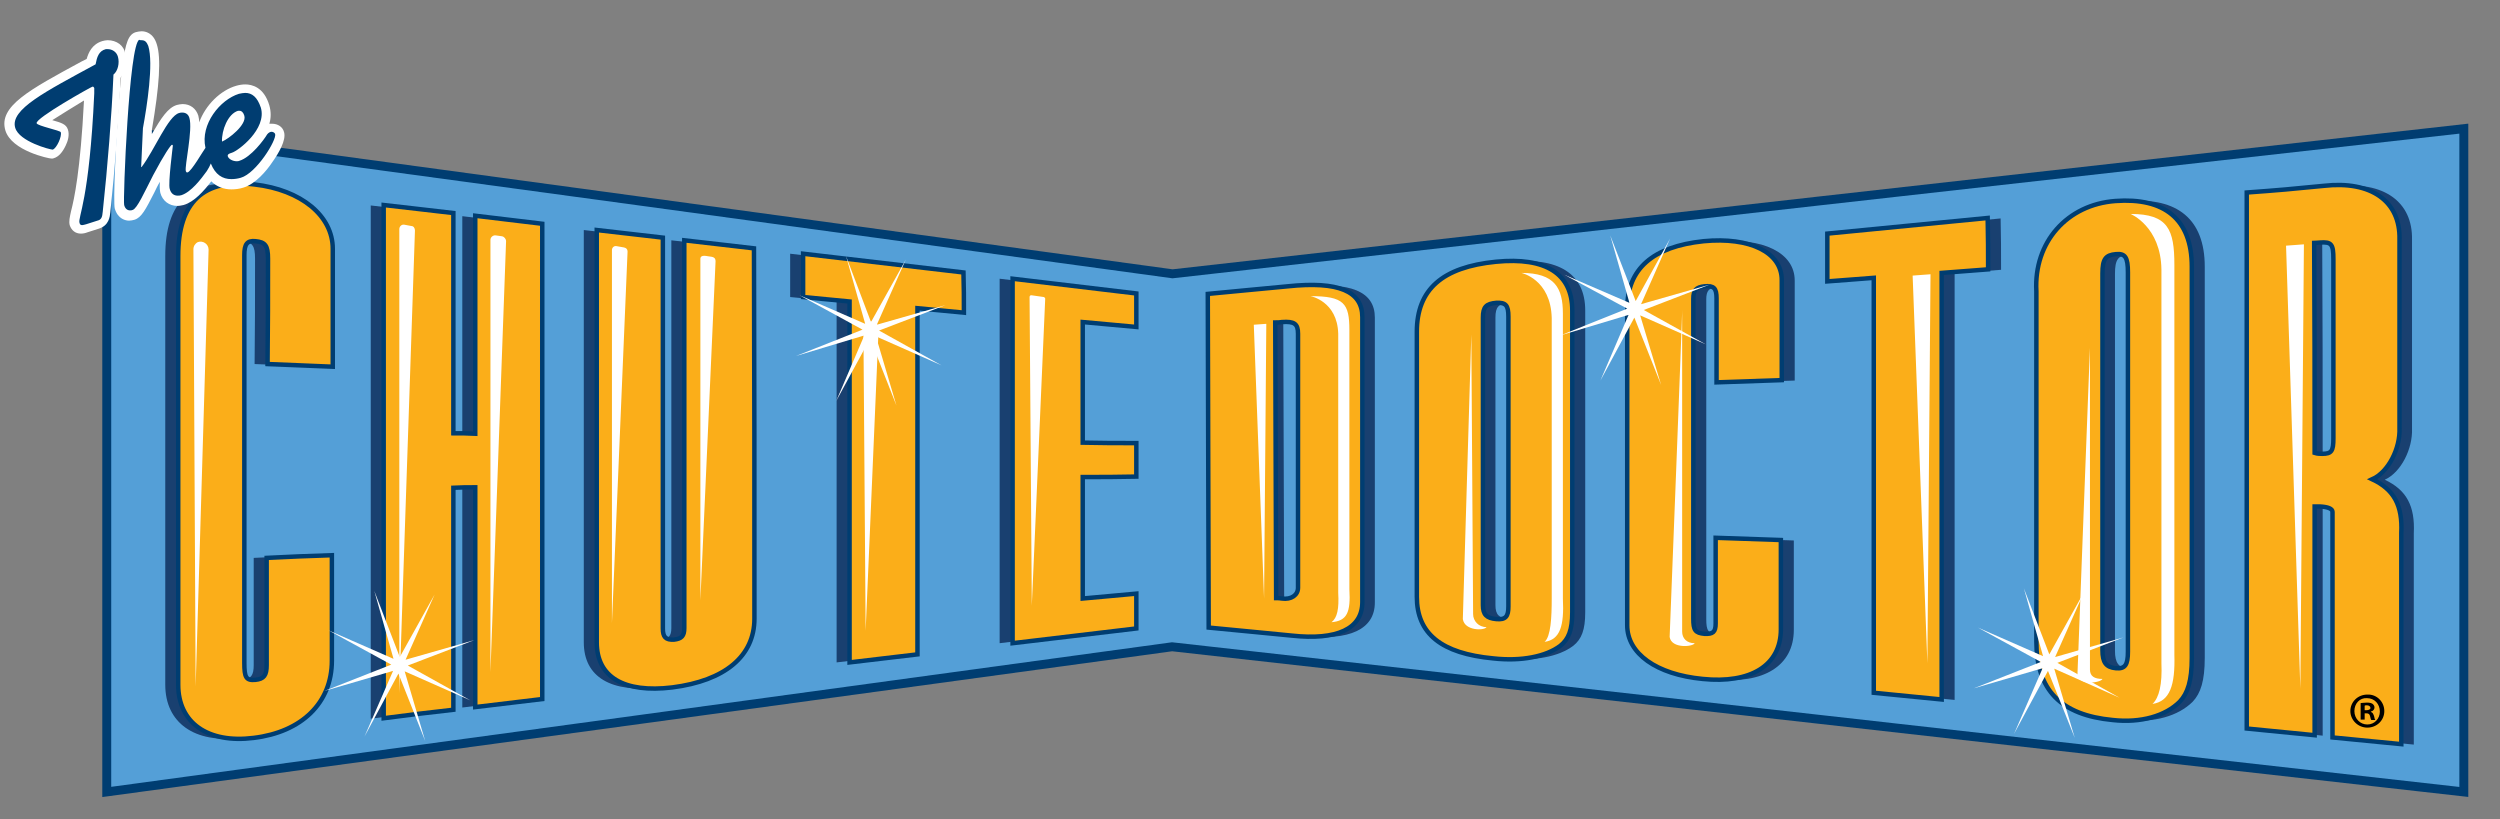
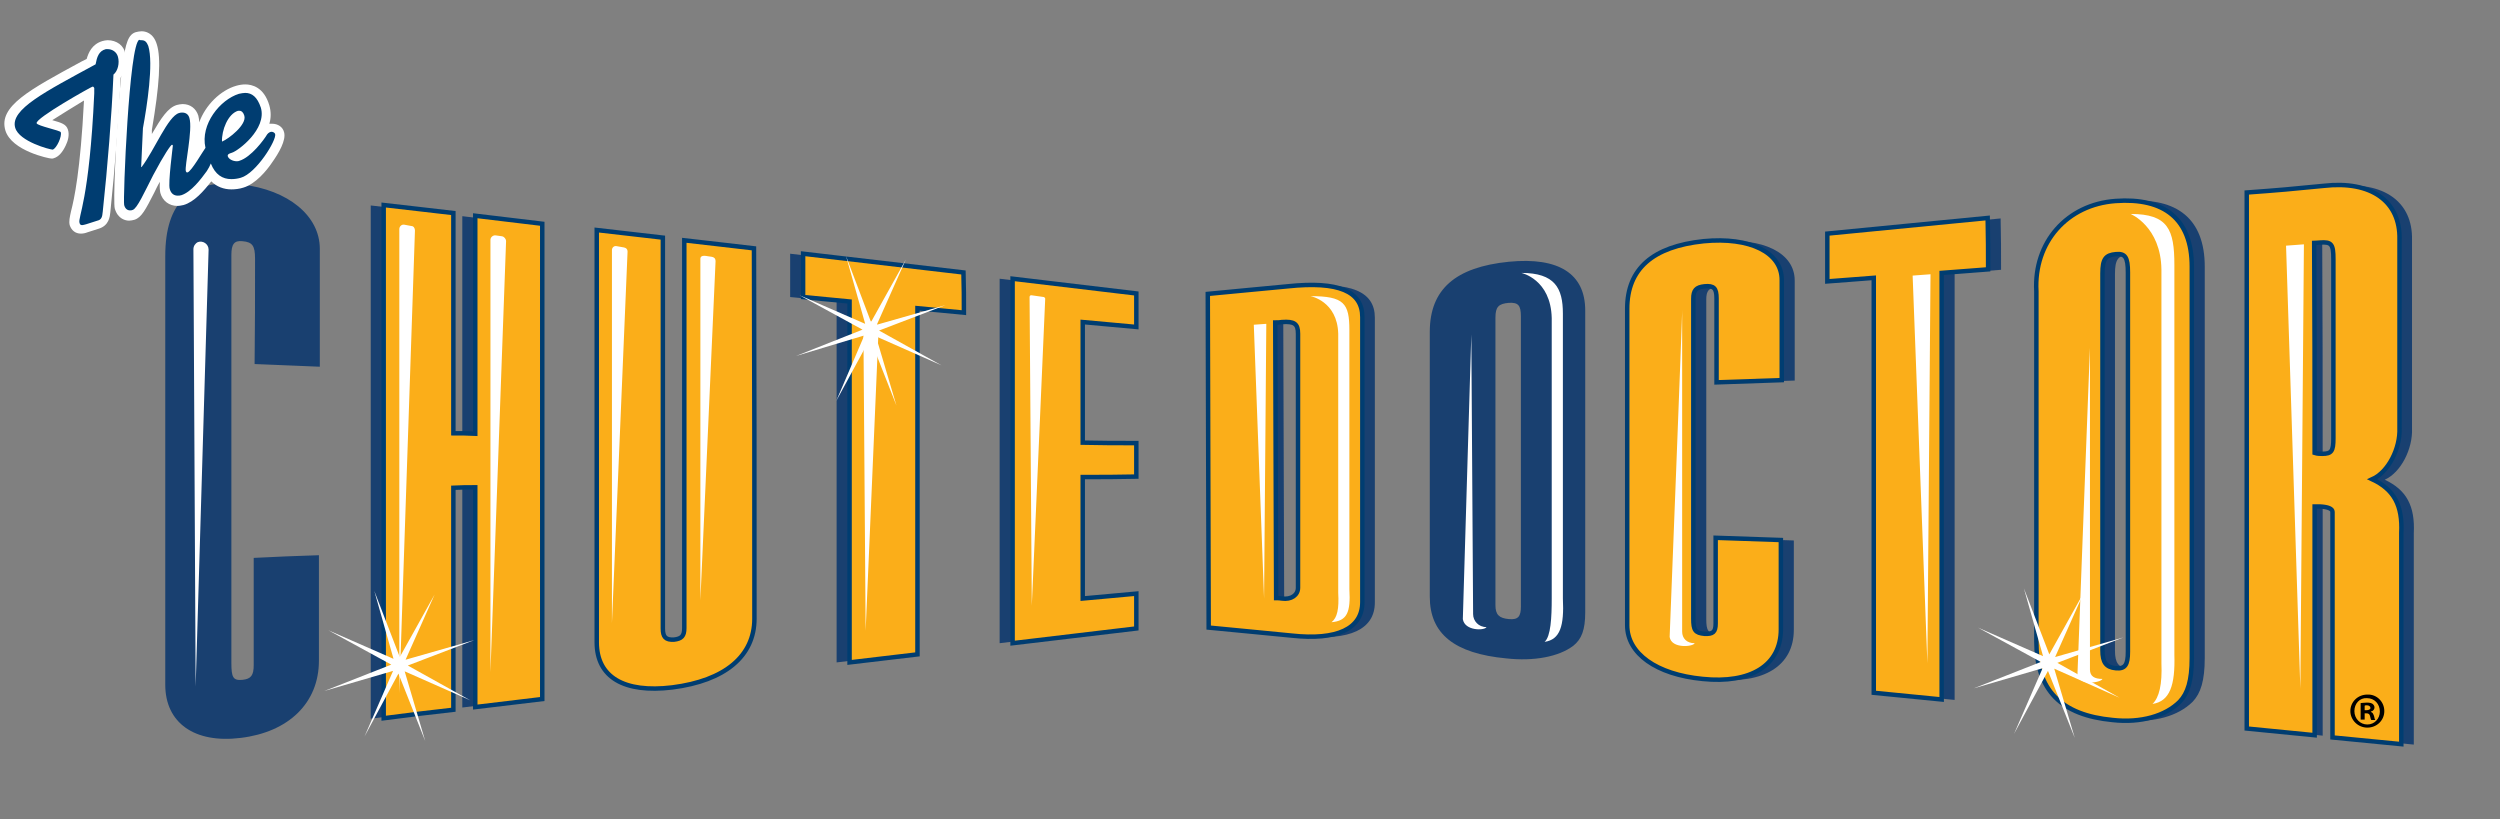
<svg xmlns="http://www.w3.org/2000/svg" version="1.1" id="Layer_1" x="0px" y="0px" viewBox="0 0 559.7 183.4" style="enable-background:new 0 0 559.7 183.4;" xml:space="preserve">
  <rect x="0" y="0" width="559.7" height="183.4" fill="#808080" stroke="none" />
  <style type="text/css">
	.st0{fill:#549FD7;stroke:#003D71;stroke-width:2;stroke-miterlimit:10;}
	.st1{fill:#194070;}
	.st2{fill:#FBAE19;stroke:#003D71;stroke-miterlimit:10;}
	.st3{fill:#FFFFFF;}
	.st4{fill:#003D71;}
</style>
  <g>
    <g>
-       <path class="st0" d="M262.5,61.3L262.5,61.3C183,50.4,103.5,39.6,23.9,28.8c0,49.5,0,99,0,148.5c79.5-10.8,159-21.6,238.5-32.5    c96.4,10.8,192.8,21.6,289.2,32.5c0-49.5,0-99,0-148.5C455.3,39.6,358.9,50.4,262.5,61.3z" />
      <g>
        <path class="st1" d="M57.1,57.9c0-2.9-0.6-3.7-2.8-3.9c-1.9-0.2-2.5,0.7-2.5,3.1c0,30.4,0,60.8,0,91.3c0,3.3,0.4,4,2.5,3.8     c1.9-0.2,2.5-1,2.5-3.3c0-9.6,0-14.4,0-24c5.8-0.3,8.7-0.4,14.6-0.6c0,9.5,0,14.2,0,23.6c0,9.5-6.8,16-17.5,17.3     c-10.4,1.3-16.9-3.4-16.9-11.9c0-32,0-64,0-96c0-12.1,5.7-17.4,17.1-16c10.4,1.2,17.5,7,17.5,14.4c0,10.6,0,15.9,0,26.4     c-5.8-0.2-8.7-0.4-14.6-0.6C57.1,72.1,57.1,67.3,57.1,57.9z" />
        <path class="st1" d="M118.5,156.6c-6,0.7-9,1.1-15,1.8c0-16.4,0-32.8,0-49.2c-1.9,0-2.9,0-4.9,0.1c0,16.6,0,33.1,0,49.7     c-6.3,0.7-9.4,1.1-15.6,1.9c0-38.3,0-76.6,0-114.9c6.3,0.7,9.4,1.1,15.6,1.8c0,16.4,0,32.9,0,49.3c1.9,0,2.9,0,4.9,0.1     c0-16.3,0-32.5,0-48.8c6,0.7,9,1.1,15,1.8C118.5,85.6,118.5,121.1,118.5,156.6z" />
-         <path class="st1" d="M166,138.5c0,8.4-6.6,13.9-18.4,15.4c-10.8,1.3-16.9-2.3-16.9-10.1c0-30.8,0-61.5,0-92.3     c5.9,0.7,8.9,1,14.8,1.7c0,29.2,0,58.3,0,87.5c0,1.9,0.6,2.6,2.5,2.5c1.7-0.2,2.3-0.8,2.3-2.6c0-28.9,0-57.9,0-86.8     c6.3,0.7,9.4,1.1,15.6,1.8C166,83.3,166,110.9,166,138.5z" />
        <path class="st1" d="M212.9,70c-4.1-0.4-6.2-0.6-10.4-1c0,25.8,0,51.7,0,77.5c-6.1,0.7-9.1,1.1-15.2,1.8c0-26.9,0-53.8,0-80.8     c-4.1-0.4-6.2-0.6-10.4-1c0-3.9,0-5.8,0-9.7c12,1.4,23.9,2.8,35.9,4.2C212.9,64.7,212.9,66.4,212.9,70z" />
        <path class="st1" d="M251.5,65.7c0,3,0,4.5,0,7.5c-4.8-0.4-7.2-0.7-12-1.1c0,10.8,0,16.2,0,27c4.8,0.1,7.2,0.1,12,0.1     c0,3,0,4.5,0,7.5c-4.8,0.1-7.2,0.1-12,0.1c0,10.9,0,16.3,0,27.2c4.8-0.4,7.2-0.7,12-1.1c0,3.1,0,4.7,0,7.8     c-11.1,1.3-16.6,2-27.7,3.3c0-27.2,0-54.4,0-81.6C234.9,63.7,240.5,64.4,251.5,65.7z" />
      </g>
    </g>
  </g>
  <g>
    <path class="st1" d="M291.1,64.2c11.4-1.2,16.7,1.1,16.7,6.9c0,21.3,0,42.5,0,63.8c0,6-5.7,8.6-15.8,7.5   c-7.4-0.7-11.1-1.1-18.6-1.8c-0.1-24.9-0.1-49.8-0.2-74.7C280.3,65.2,283.9,64.8,291.1,64.2z M289.8,134c2.1,0.3,3.6-0.8,3.6-2.4   c0-19,0-37.9,0-56.9c0-2.2-0.8-2.8-3.6-2.6c-0.6,0.1-1.9,0.1-2.5,0.1c0.1,20.6,0.1,41.1,0.2,61.7C288.1,134,289.3,134,289.8,134z" />
    <path class="st1" d="M354.9,137.1c0,3.9-0.8,6-2.7,7.5c-3.2,2.4-8.7,3.5-15,2.8c-11.6-1.1-17.1-5.5-17.1-13.8c0-19.8,0-39.5,0-59.3   c0-9.5,5.7-14.5,17.7-15.7c11.2-1.1,17.1,2.7,17.1,10.9C354.9,92.2,354.9,114.6,354.9,137.1z M334.8,135.5c0,2.1,0.8,2.9,3,3.1   c2.1,0.2,2.7-0.6,2.7-2.8c0-21.6,0-43.3,0-64.9c0-2.6-0.6-3.2-2.7-3.1c-2.3,0.2-3,0.9-3,3.3C334.8,92.7,334.8,114.1,334.8,135.5z" />
    <path class="st1" d="M387.2,66.9c0-2.3-0.6-2.9-2.7-2.7c-1.9,0.2-2.5,0.9-2.5,2.8c0,23.8,0,47.7,0,71.6c0,2.6,0.4,3.2,2.5,3.4   c1.9,0.1,2.5-0.4,2.5-2.3c0-7.7,0-11.5,0-19.2c5.8,0.2,8.7,0.3,14.6,0.5c0,8,0,12,0,20c0,8.1-6.8,12.2-17.5,11.1   c-10.4-1-16.9-5.7-16.9-12c0-23.7,0-47.3,0-70.9c0-8.9,5.7-13.9,17.1-15.1c10.4-1,17.5,2.5,17.5,8.7c0,9,0,13.4,0,22.4   c-5.8,0.2-8.7,0.3-14.6,0.5C387.2,78.2,387.2,74.5,387.2,66.9z" />
    <path class="st1" d="M448,60.4c-4.1,0.3-6.2,0.5-10.4,0.8c0,31.8,0,63.7,0,95.5c-6.1-0.6-9.1-0.9-15.2-1.5c0-31,0-61.9,0-92.9   c-4.1,0.3-6.2,0.5-10.4,0.8c0-4.3,0-6.4,0-10.7c12-1.2,23.9-2.3,35.9-3.5C448,53.5,448,55.8,448,60.4z" />
    <path class="st1" d="M493.6,147.3c0,5.1-0.9,7.9-2.7,9.8c-3.2,3.2-8.7,4.8-15,4.1c-11.6-1.1-17.1-6.7-17.1-17.6   c0-26.1,0-52.3,0-78.4c-0.6-11,6.9-19.4,17.7-20.2c10.9-0.8,17.1,4,17.1,14.7C493.6,88.9,493.6,118.1,493.6,147.3z M473.5,145.7   c0,2.7,0.8,3.8,3,4c2.1,0.2,2.7-0.8,2.7-3.7c0-28.3,0-56.6,0-84.9c0-3.4-0.6-4.3-2.7-4.1c-2.3,0.2-3,1.1-3,4.3   C473.5,89.4,473.5,117.6,473.5,145.7z" />
    <path class="st1" d="M523.1,41.7c10.6-1.2,17.1,3.5,16.9,12c0,14,0,28.1,0,42.2c0.2,4.6-2.5,9.9-6.1,11.5c4.9,2.3,6.8,5.9,6.5,12   c0,15.8,0,31.5,0,47.3c-6.2-0.6-9.3-0.9-15.4-1.5c0-16.2,0-32.4,0-48.6c0-0.2,0-0.3,0-0.6c0-0.5,0-0.8,0-1.3c0-0.7-1-1.1-2.7-1.2   c-0.5,0-1.8,0-2.3,0c0,17.1,0,34.2,0,51.2c-6.1-0.6-8.1-0.9-14.2-1.5c0-40,0-80,0-120C512.7,42.7,516.2,42.4,523.1,41.7z    M520,101.4c0.6,0.2,2.3,0.2,2.7,0.2c2.1,0,2.5-0.6,2.5-3.5c0-13.4,0-26.7,0-40.1c0-3.3-0.4-3.9-3-3.7c-0.5,0-1.8,0.1-2.3,0.1   C520,70.1,520,85.8,520,101.4z" />
  </g>
  <g>
    <path class="st2" d="M288.3,64.1c11.4-1.2,16.7,1.1,16.7,6.9c0,21.3,0,42.5,0,63.8c0,6-5.7,8.6-15.8,7.5   c-7.4-0.7-11.1-1.1-18.6-1.8c-0.1-24.9-0.1-49.8-0.2-74.7C277.5,65.1,281.1,64.8,288.3,64.1z M287,134c2.1,0.3,3.6-0.8,3.6-2.4   c0-19,0-37.9,0-56.9c0-2.2-0.8-2.8-3.6-2.6c-0.6,0.1-0.9,0.1-1.5,0.1c0.1,20.6,0.1,41.1,0.2,61.7C286.2,133.9,286.5,133.9,287,134z   " />
-     <path class="st2" d="M352,137.1c0,3.9-0.8,6-2.7,7.5c-3.2,2.4-8.7,3.5-15,2.8c-11.6-1.1-17.1-5.5-17.1-13.8c0-19.8,0-39.5,0-59.3   c0-9.5,5.7-14.5,17.7-15.7c11.2-1.1,17.1,2.7,17.1,10.9C352,92.1,352,114.6,352,137.1z M332,135.5c0,2.1,0.8,2.9,3,3.1   c2.1,0.2,2.7-0.6,2.7-2.8c0-21.6,0-43.3,0-64.9c0-2.6-0.6-3.2-2.7-3.1c-2.3,0.2-3,0.9-3,3.3C332,92.6,332,114,332,135.5z" />
    <path class="st2" d="M384.3,66.8c0-2.3-0.6-2.9-2.7-2.7c-1.9,0.2-2.5,0.9-2.5,2.8c0,23.8,0,47.7,0,71.6c0,2.6,0.4,3.2,2.5,3.4   c1.9,0.1,2.5-0.4,2.5-2.3c0-7.7,0-11.5,0-19.2c5.8,0.2,8.7,0.3,14.6,0.5c0,8,0,12,0,20c0,8.1-6.8,12.2-17.5,11.1   c-10.4-1-16.9-5.7-16.9-12c0-23.7,0-47.3,0-70.9c0-8.9,5.7-13.9,17.1-15.1c10.4-1,17.5,2.5,17.5,8.7c0,9,0,13.4,0,22.4   c-5.8,0.2-8.7,0.3-14.6,0.5C384.3,78.2,384.3,74.4,384.3,66.8z" />
    <path class="st2" d="M445.1,60.3c-4.1,0.3-6.2,0.5-10.4,0.8c0,31.8,0,63.7,0,95.5c-6.1-0.6-9.1-0.9-15.2-1.5c0-31,0-61.9,0-92.9   c-4.1,0.3-6.2,0.5-10.4,0.8c0-4.3,0-6.4,0-10.7c12-1.2,23.9-2.3,35.9-3.5C445.1,53.5,445.1,55.8,445.1,60.3z" />
    <path class="st2" d="M490.7,147.3c0,5.1-0.9,7.9-2.7,9.8c-3.2,3.2-8.7,4.8-15,4.1c-11.6-1.1-17.1-6.7-17.1-17.6   c0-26.1,0-52.3,0-78.4c-0.6-11,6.9-19.4,17.7-20.2c10.9-0.8,17.1,4,17.1,14.7C490.7,88.9,490.7,118.1,490.7,147.3z M470.7,145.6   c0,2.7,0.8,3.8,3,4c2.1,0.2,2.7-0.8,2.7-3.7c0-28.3,0-56.6,0-84.9c0-3.4-0.6-4.3-2.7-4.1c-2.3,0.2-3,1.1-3,4.3   C470.7,89.4,470.7,117.5,470.7,145.6z" />
    <path class="st2" d="M520.3,41.6c10.6-1.2,17.1,3.5,16.9,12c0,14,0,28.1,0,42.2c0.2,4.6-2.5,9.9-6.1,11.5c4.9,2.3,6.8,5.9,6.5,12   c0,15.8,0,31.5,0,47.3c-6.2-0.6-9.3-0.9-15.4-1.5c0-16.2,0-32.4,0-48.6c0-0.2,0-0.3,0-0.6c0-0.5,0-0.8,0-1.3c0-0.7-1-1.1-2.7-1.2   c-0.5,0-0.8,0-1.3,0c0,17.1,0,34.2,0,51.2c-6.1-0.6-9.1-0.9-15.2-1.5c0-40,0-80,0-120C509.9,42.6,513.3,42.3,520.3,41.6z    M518.2,101.4c0.6,0.2,1.3,0.2,1.7,0.2c2.1,0,2.5-0.6,2.5-3.5c0-13.4,0-26.7,0-40.1c0-3.3-0.4-3.9-3-3.7c-0.5,0-0.8,0.1-1.3,0.1   C518.2,70,518.2,85.7,518.2,101.4z" />
  </g>
  <g>
-     <path class="st2" d="M60,57.9c0-2.9-0.6-3.7-2.8-3.9c-1.9-0.2-2.5,0.7-2.5,3.1c0,30.4,0,60.8,0,91.3c0,3.3,0.4,4,2.5,3.8   c1.9-0.2,2.5-1,2.5-3.3c0-9.6,0-14.4,0-24c5.8-0.3,8.7-0.4,14.6-0.6c0,9.5,0,14.2,0,23.6c0,9.5-6.8,16-17.5,17.3   c-10.3,1.3-16.9-3.4-16.9-11.9c0-32,0-64,0-96c0-12.1,5.7-17.4,17.1-16c10.4,1.2,17.5,7,17.5,14.4c0,10.6,0,15.9,0,26.4   c-5.8-0.2-8.7-0.4-14.6-0.6C60,72,60,67.3,60,57.9z" />
    <path class="st2" d="M121.4,156.5c-6,0.7-9,1.1-15,1.8c0-16.4,0-32.8,0-49.2c-1.9,0-2.9,0-4.9,0.1c0,16.6,0,33.1,0,49.7   c-6.3,0.7-9.4,1.1-15.6,1.9c0-38.3,0-76.6,0-114.9c6.3,0.7,9.4,1.1,15.6,1.8c0,16.4,0,32.9,0,49.3c1.9,0,2.9,0,4.9,0.1   c0-16.3,0-32.5,0-48.8c6,0.7,9,1.1,15,1.8C121.4,85.5,121.4,121,121.4,156.5z" />
    <path class="st2" d="M168.9,138.5c0,8.4-6.6,13.9-18.4,15.4c-10.8,1.3-16.9-2.3-16.9-10.1c0-30.8,0-61.5,0-92.3   c5.9,0.7,8.9,1,14.8,1.7c0,29.2,0,58.3,0,87.5c0,1.9,0.6,2.6,2.5,2.5c1.7-0.2,2.3-0.8,2.3-2.6c0-28.9,0-57.9,0-86.8   c6.3,0.7,9.4,1.1,15.6,1.8C168.9,83.3,168.9,110.9,168.9,138.5z" />
    <path class="st2" d="M215.8,70c-4.1-0.4-6.2-0.6-10.4-1c0,25.8,0,51.7,0,77.5c-6.1,0.7-9.1,1.1-15.2,1.8c0-26.9,0-53.8,0-80.8   c-4.1-0.4-6.2-0.6-10.4-1c0-3.9,0-5.8,0-9.7c12,1.4,23.9,2.8,35.9,4.2C215.8,64.7,215.8,66.4,215.8,70z" />
    <path class="st2" d="M254.4,65.7c0,3,0,4.5,0,7.5c-4.8-0.4-7.2-0.7-12-1.1c0,10.8,0,16.2,0,27c4.8,0.1,7.2,0.1,12,0.1   c0,3,0,4.5,0,7.5c-4.8,0.1-7.2,0.1-12,0.1c0,10.9,0,16.3,0,27.2c4.8-0.4,7.2-0.7,12-1.1c0,3.1,0,4.7,0,7.8   c-11.1,1.3-16.6,2-27.7,3.3c0-27.2,0-54.4,0-81.6C237.8,63.7,243.4,64.4,254.4,65.7z" />
  </g>
  <polygon class="st3" points="460.6,148.4 475.4,142.7 460.1,147.1 466.6,132.5 458.8,146.5 453.1,131.7 457.4,146.9 442.8,140.5   456.9,148.2 441.9,154.1 457.3,149.6 450.9,164.3 458.5,150.2 464.5,165.2 459.9,149.7 474.5,156.2 " />
-   <polygon class="st3" points="368,69.4 382.8,63.7 367.4,68.1 373.9,53.4 366.2,67.4 360.5,52.7 364.8,67.8 350.2,61.5 364.3,69.1   349.3,75.1 364.6,70.5 358.3,85.2 365.9,71.1 371.9,86.2 367.2,70.6 381.9,77.1 " />
  <polygon class="st3" points="196.8,74 211.7,68.3 196.3,72.7 202.8,58.1 195,72.1 189.4,57.3 193.7,72.5 179,66.1 193.1,73.8   178.2,79.7 193.5,75.1 187.2,89.8 194.8,75.8 200.7,90.8 196.1,75.3 210.8,81.8 " />
  <polygon class="st3" points="91.3,149 106.2,143.3 90.8,147.7 97.3,133.1 89.5,147.1 83.8,132.3 88.1,147.5 73.5,141.1 87.6,148.8   72.6,154.7 88,150.2 81.6,164.9 89.2,150.8 95.2,165.9 90.6,150.3 105.3,156.8 " />
  <g>
    <g>
      <path class="st4" d="M18.3,51.4c-0.8,0-1.3-0.4-1.6-1.2c-0.2-0.6,0-1.3,0.3-2.6c0.7-2.9,2.2-9.5,3-26.7c0,0,0,0,0-0.1    c-2.4,1.3-8.4,4.9-10.5,6.5c0.6,0.2,1.3,0.4,1.8,0.5c2.1,0.6,2.8,0.8,3,1.5c0.3,1-0.3,2.3-0.5,2.9c-0.4,0.9-1.1,2-2,2.3l-0.1,0    h-0.2c-0.9,0-8.3-1.9-9.4-5.6c-1.4-4.6,5.7-8.5,16.5-14.3l1.6-0.9c0.2-1.2,0.8-3.1,2.9-3.7c0.3-0.1,0.6-0.1,1-0.1    c1.5,0,2.8,1,3.3,2.4c0.5,1.6,0.1,3.6-1,4.8C25.9,26.7,25,37.8,24,47.5c-0.1,1.3-0.4,2.4-1.9,2.9l-2.5,0.8    C19.2,51.3,18.7,51.4,18.3,51.4z" />
      <path class="st3" d="M24.1,11c1,0,2,0.6,2.3,1.7c0.4,1.4,0,3.2-1,4c-0.4,9.2-1.3,20.5-2.4,30.7c-0.1,1.2-0.3,1.8-1.2,2l-2.5,0.8    c-0.4,0.1-0.7,0.2-0.9,0.2c-0.3,0-0.5-0.1-0.6-0.5c-0.4-1.3,2.2-4.9,3.3-29c0-0.6,0-1,0-1.2c-0.1-0.2-0.2-0.3-0.3-0.3    c0,0-0.1,0-0.1,0c-0.2,0-12.9,7.1-12.5,8.2c0.2,0.6,5.3,1.6,5.4,2c0.3,0.9-0.9,3.6-1.8,3.9c0,0,0,0,0,0c-0.6,0-7.5-1.8-8.4-4.9    c-1.2-4.1,6.8-8.1,18-14.2c0.3-1.6,0.7-3,2.3-3.4C23.7,11,23.9,11,24.1,11 M24.1,9L24.1,9c-0.4,0-0.8,0.1-1.2,0.2    c-2.3,0.7-3.1,2.6-3.5,4l-1.2,0.6c-11.6,6.3-18.6,10-17,15.4c1.4,4.6,9.8,6.3,10.3,6.3h0.3l0.3-0.1c1-0.3,1.9-1.3,2.6-2.8    c0.5-1,0.9-2.4,0.5-3.6c-0.4-1.2-1.4-1.5-3.5-2.1c2-1.3,5-3.1,7.1-4.4c-0.8,15.8-2.2,22.1-2.9,24.8c-0.3,1.4-0.5,2.2-0.3,3.1    c0.4,1.2,1.3,1.9,2.5,1.9c0.5,0,1-0.1,1.5-0.3l2.5-0.8c2.3-0.7,2.5-2.7,2.6-3.7c1-9.7,1.9-20.6,2.3-30.1c1.1-1.5,1.6-3.6,1-5.4    C27.8,10.2,26.1,9,24.1,9L24.1,9z" />
    </g>
    <g>
      <path class="st4" d="M28.9,48.4c-0.6,0-1.8-0.3-2.3-1.9c-0.3-0.9,0.2-12.1,0.7-19c1.2-18.6,2.5-19,3.4-19.3C31,8.1,31.4,8,31.7,8    c0.8,0,1.9,0.4,2.4,2c0.9,3,0.5,9.1-1.2,18.8L32.7,34c0.4-0.7,0.9-1.5,1.3-2.3c2-3.6,3.8-6.7,5.8-7.3c0.3-0.1,0.7-0.2,1-0.2    c1.2,0,2.2,0.7,2.5,1.9c0.5,1.6,0.1,4.7-0.4,8.6c-0.1,0.5-0.2,1.1-0.2,1.6c0.6-0.8,1.2-1.8,1.6-2.4c0.3-0.4,0.5-0.7,0.6-1    c-1-5.6,3.5-11.4,8.3-12.8c0.6-0.2,1.2-0.3,1.7-0.3c1.5,0,3.4,0.7,4.4,4c1.6,5.3-4.8,10.4-6.9,11.3c0.2,0.1,0.3,0.1,0.5,0.1    c0.1,0,0.2,0,0.3,0c2.2-0.7,4.9-4.2,5.7-5.4c0.4-0.7,1.1-1.1,1.9-1.1c0.8,0,1.5,0.5,1.7,1.2c0.6,2-4.6,9.9-8.4,11.1    c-0.8,0.3-1.6,0.4-2.4,0.4l0,0c-1.4,0-3.2-0.5-4.6-2.3c0,0.1-0.1,0.2-0.2,0.2c-1.5,2.1-3.8,5-6.2,5.8c-0.4,0.1-0.8,0.2-1.1,0.2    c-1.4,0-2.4-0.8-2.8-2.2c-0.3-0.8-0.1-3,0.3-6.8c-0.6,1-1.3,2.2-2.2,3.8c-0.5,1-1,1.9-1.4,2.8c-1.8,3.6-2.7,5.2-3.8,5.5    C29.5,48.3,29.2,48.4,28.9,48.4z M53.5,25.8c-1.1,0.3-2.2,2.2-2.6,4c1.5-1.1,3-2.8,2.8-3.6C53.6,25.9,53.5,25.8,53.5,25.8    C53.5,25.8,53.5,25.8,53.5,25.8z" />
      <path class="st3" d="M31.7,9c0.9,0,1.2,0.6,1.5,1.3c1.2,3.9-0.3,13.5-1.2,18.4l-0.4,8.7l0.1,0c2.9-3.8,5.9-11.4,8.4-12.1    c0.3-0.1,0.5-0.1,0.7-0.1c0.9,0,1.4,0.5,1.6,1.2c0.8,2.6-1.1,10.8-0.8,11.9c0.1,0.2,0.1,0.3,0.3,0.3c0,0,0.1,0,0.1,0    c0.9-0.3,3.4-4.7,4-5.5c-1.2-5.3,3.3-10.8,7.5-12.1c0.5-0.1,1-0.2,1.4-0.2c1.5,0,2.7,0.9,3.5,3.3c1.4,4.8-5.1,9.7-6.5,10.1    c-0.7,0.2-1,0.4-0.9,0.8c0.2,0.6,1.1,1.1,2,1.1c0.2,0,0.4,0,0.6-0.1c2.6-0.8,5.5-4.7,6.2-5.9c0.3-0.4,0.7-0.6,1-0.6    c0.3,0,0.7,0.2,0.8,0.5c0.4,1.3-4.2,8.8-7.7,9.8c-0.7,0.2-1.4,0.3-2.1,0.3c-2,0-3.6-1-4.6-3.5c-0.2,0.5-0.5,1.1-0.9,1.7    c-1.3,1.8-3.5,4.7-5.7,5.4c-0.3,0.1-0.6,0.1-0.8,0.1c-0.8,0-1.5-0.4-1.8-1.5c-0.4-1.3,0.7-9.5,0.7-9.7c0-0.1-0.1-0.2-0.2-0.2h0    c-0.3,0.1-1.7,2.1-4.2,6.8c-2,3.9-3.6,7.5-4.6,7.8c-0.2,0.1-0.4,0.1-0.6,0.1c-0.6,0-1.1-0.4-1.3-1.2c-0.3-1,1.1-36.3,3.4-37    C31.2,9,31.5,9,31.7,9 M49.7,31.7c1.5-0.6,5.6-3.8,5-5.8c-0.2-0.7-0.6-1.1-1.1-1.1c-0.1,0-0.2,0-0.3,0    C51,25.5,49.6,29.2,49.7,31.7 M31.7,7L31.7,7c-0.4,0-0.9,0.1-1.3,0.2c-1.6,0.5-2.3,2.2-3,7.6c-0.4,3.2-0.8,7.4-1.1,12.6    c-0.3,3.9-1,18-0.6,19.3c0.7,2.4,2.5,2.7,3.2,2.7c0.4,0,0.8-0.1,1.2-0.2c1.6-0.5,2.5-2.3,4.4-6c0.4-0.8,0.8-1.7,1.3-2.5    c-0.1,1.3,0,2,0.1,2.5c0.5,1.8,2,2.9,3.8,2.9c0.5,0,0.9-0.1,1.4-0.2c2.4-0.7,4.5-3.1,6.2-5.3c1.2,1.2,2.8,1.8,4.5,1.8    c0.8,0,1.8-0.1,2.7-0.4c2.7-0.8,5.2-3.8,6.4-5.6c1.5-2.1,3.2-5,2.7-6.8c-0.3-1.2-1.4-1.9-2.7-1.9c-0.2,0-0.4,0-0.6,0    c0.4-1.3,0.4-2.7,0-4.1c-1.2-4.1-3.9-4.7-5.4-4.7c-0.6,0-1.3,0.1-2,0.3c-3.5,1-6.9,4.3-8.3,8.2c0-0.6-0.1-1-0.2-1.5    c-0.5-1.6-1.8-2.6-3.5-2.6c-0.4,0-0.9,0.1-1.3,0.2c-2,0.6-3.5,2.9-5.6,6.5l0-0.9c1.7-10,2.1-16.1,1.1-19.2C34.3,7.3,32.5,7,31.7,7    L31.7,7z" />
    </g>
  </g>
  <path class="st3" d="M465.1,151c0.4,2.7,5.3,1.8,5.6,1c-1.8,0-2.8-0.6-2.8-2.1v-72C467.9,77.5,465.1,151,465.1,151z" />
  <path class="st3" d="M486.8,146.6l0-87.3c0-7.9-1.4-11.4-9.8-11.4c0,0,6.8,2.8,6.9,12.5v88.1c0.2,4.7-0.5,7.7-2,9.1  C485.8,157,487,153.4,486.8,146.6z" />
  <path class="st3" d="M373.8,142.6c0.4,2.7,5.3,2.2,5.6,1.4c-1.8,0-2.8-1.1-2.8-2.6v-72C376.7,69.1,373.8,142.6,373.8,142.6z" />
  <path class="st3" d="M327.5,138.6c0.4,2.7,4.9,2.6,5.3,1.8c-1.8,0-3-1.4-3-2.9l-0.4-62.6C329.4,74.5,327.5,138.6,327.5,138.6z" />
  <path class="st3" d="M349.9,134l0-63.8c0-5.7-1.8-9.1-9.3-9.1c0,0,6.6,1.4,6.8,10.1l0,62.8c0,4.2-0.2,8.5-1.6,9.7  C349.3,143.2,350.2,140.1,349.9,134z" />
  <path class="st3" d="M90.5,50.3c-0.6-0.1-1.1,0.4-1.1,1v103.9l3.5-103.6c0-0.5-0.3-1-0.8-1L90.5,50.3z" />
  <path class="st3" d="M111,52.7c-0.6-0.1-1.2,0.4-1.2,1v96.8l3.5-96.5c0-0.5-0.4-1-0.9-1.1L111,52.7z" />
  <path class="st3" d="M138,55.1c-0.5-0.1-1,0.3-1,0.9v83.5l3.5-83.2c0-0.5-0.3-0.8-0.8-0.9L138,55.1z" />
  <path class="st3" d="M158.7,57.4c-1-0.2-2-0.3-1.9,0.7v76.3l3.4-75.9C160.2,57.6,159.6,57.5,158.7,57.4L158.7,57.4z" />
  <path class="st3" d="M195.2,72c-1-0.2-2,0.7-1.9,1.7l0.5,67.5l2.9-67.5C196.7,72.8,196.1,72.1,195.2,72L195.2,72z" />
  <path class="st3" d="M230.9,66.1c-0.2,0-0.4,0.1-0.4,0.4l0.5,69.1l3-68.7c0-0.2-0.1-0.3-0.3-0.4L230.9,66.1z" />
  <path class="st3" d="M44.3,54.2c-0.6,0.3-1,0.9-1,1.6l0.5,97.9l2.9-97.8C46.7,54.6,45.4,53.8,44.3,54.2L44.3,54.2z" />
  <polygon class="st3" points="515.8,54.7 515,154.2 511.8,55 " />
  <polygon class="st3" points="432.2,61.4 431.5,148.5 428.2,61.7 " />
  <path class="st3" d="M302.1,131.9v-58c0-6-1.2-7.6-8.7-7.6c0,0,6,1.1,6.2,8.4v58c0.2,3.6-0.2,5.6-1.5,6.6  C301.6,139,302.4,137.1,302.1,131.9z" />
  <polygon class="st3" points="283.5,72.5 283,134 280.7,72.7 " />
  <g>
    <path d="M533.8,159.2c0,2.1-1.7,3.7-3.8,3.7s-3.8-1.7-3.8-3.7c0-2.1,1.7-3.7,3.8-3.7C532.1,155.4,533.8,157.1,533.8,159.2z    M527.1,159.2c0,1.7,1.3,3,2.9,3c1.6,0,2.8-1.3,2.8-2.9c0-1.7-1.2-3-2.9-3C528.3,156.2,527.1,157.5,527.1,159.2z M529.4,161.1h-0.9   v-3.7c0.3,0,0.8-0.1,1.4-0.1c0.7,0,1,0.1,1.3,0.3c0.2,0.2,0.4,0.4,0.4,0.8c0,0.4-0.3,0.8-0.8,0.9v0.1c0.4,0.1,0.5,0.4,0.7,0.9   c0.1,0.6,0.2,0.8,0.3,0.9h-0.9c-0.1-0.1-0.2-0.4-0.3-0.9c-0.1-0.4-0.3-0.6-0.8-0.6h-0.4V161.1z M529.4,159h0.4   c0.5,0,0.9-0.2,0.9-0.5c0-0.3-0.3-0.6-0.8-0.6c-0.2,0-0.4,0-0.5,0.1V159z" />
  </g>
</svg>